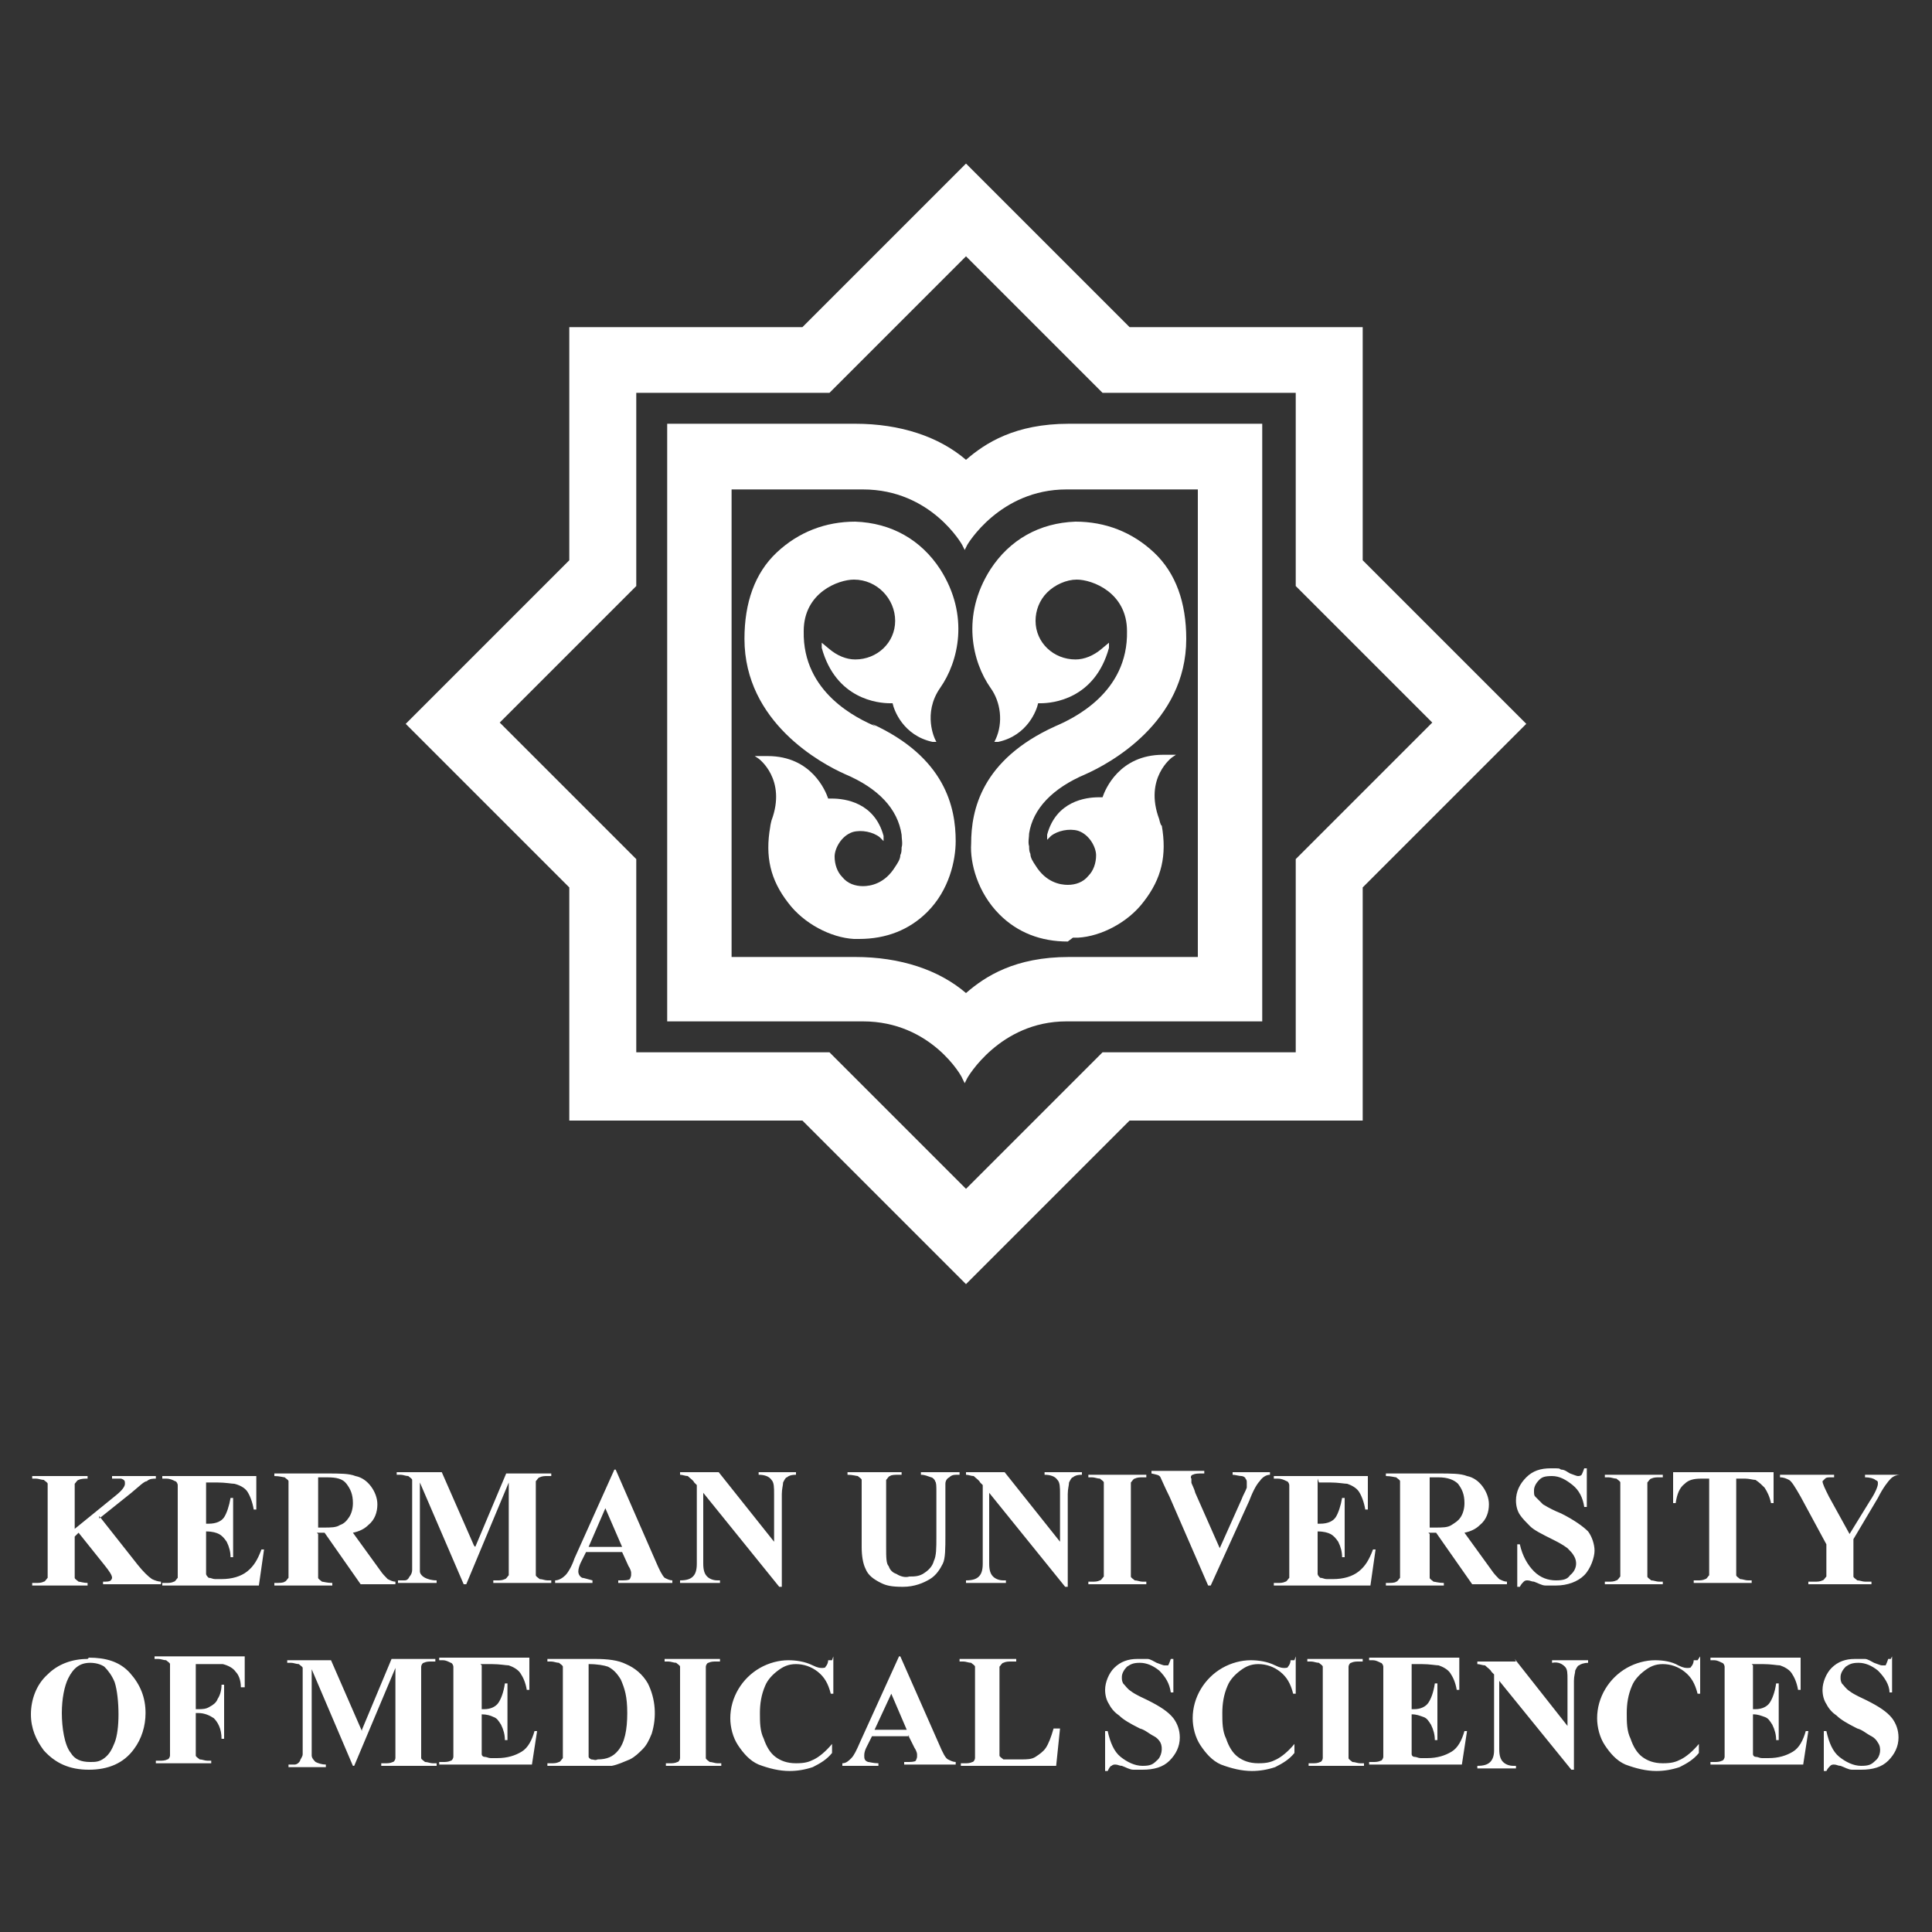
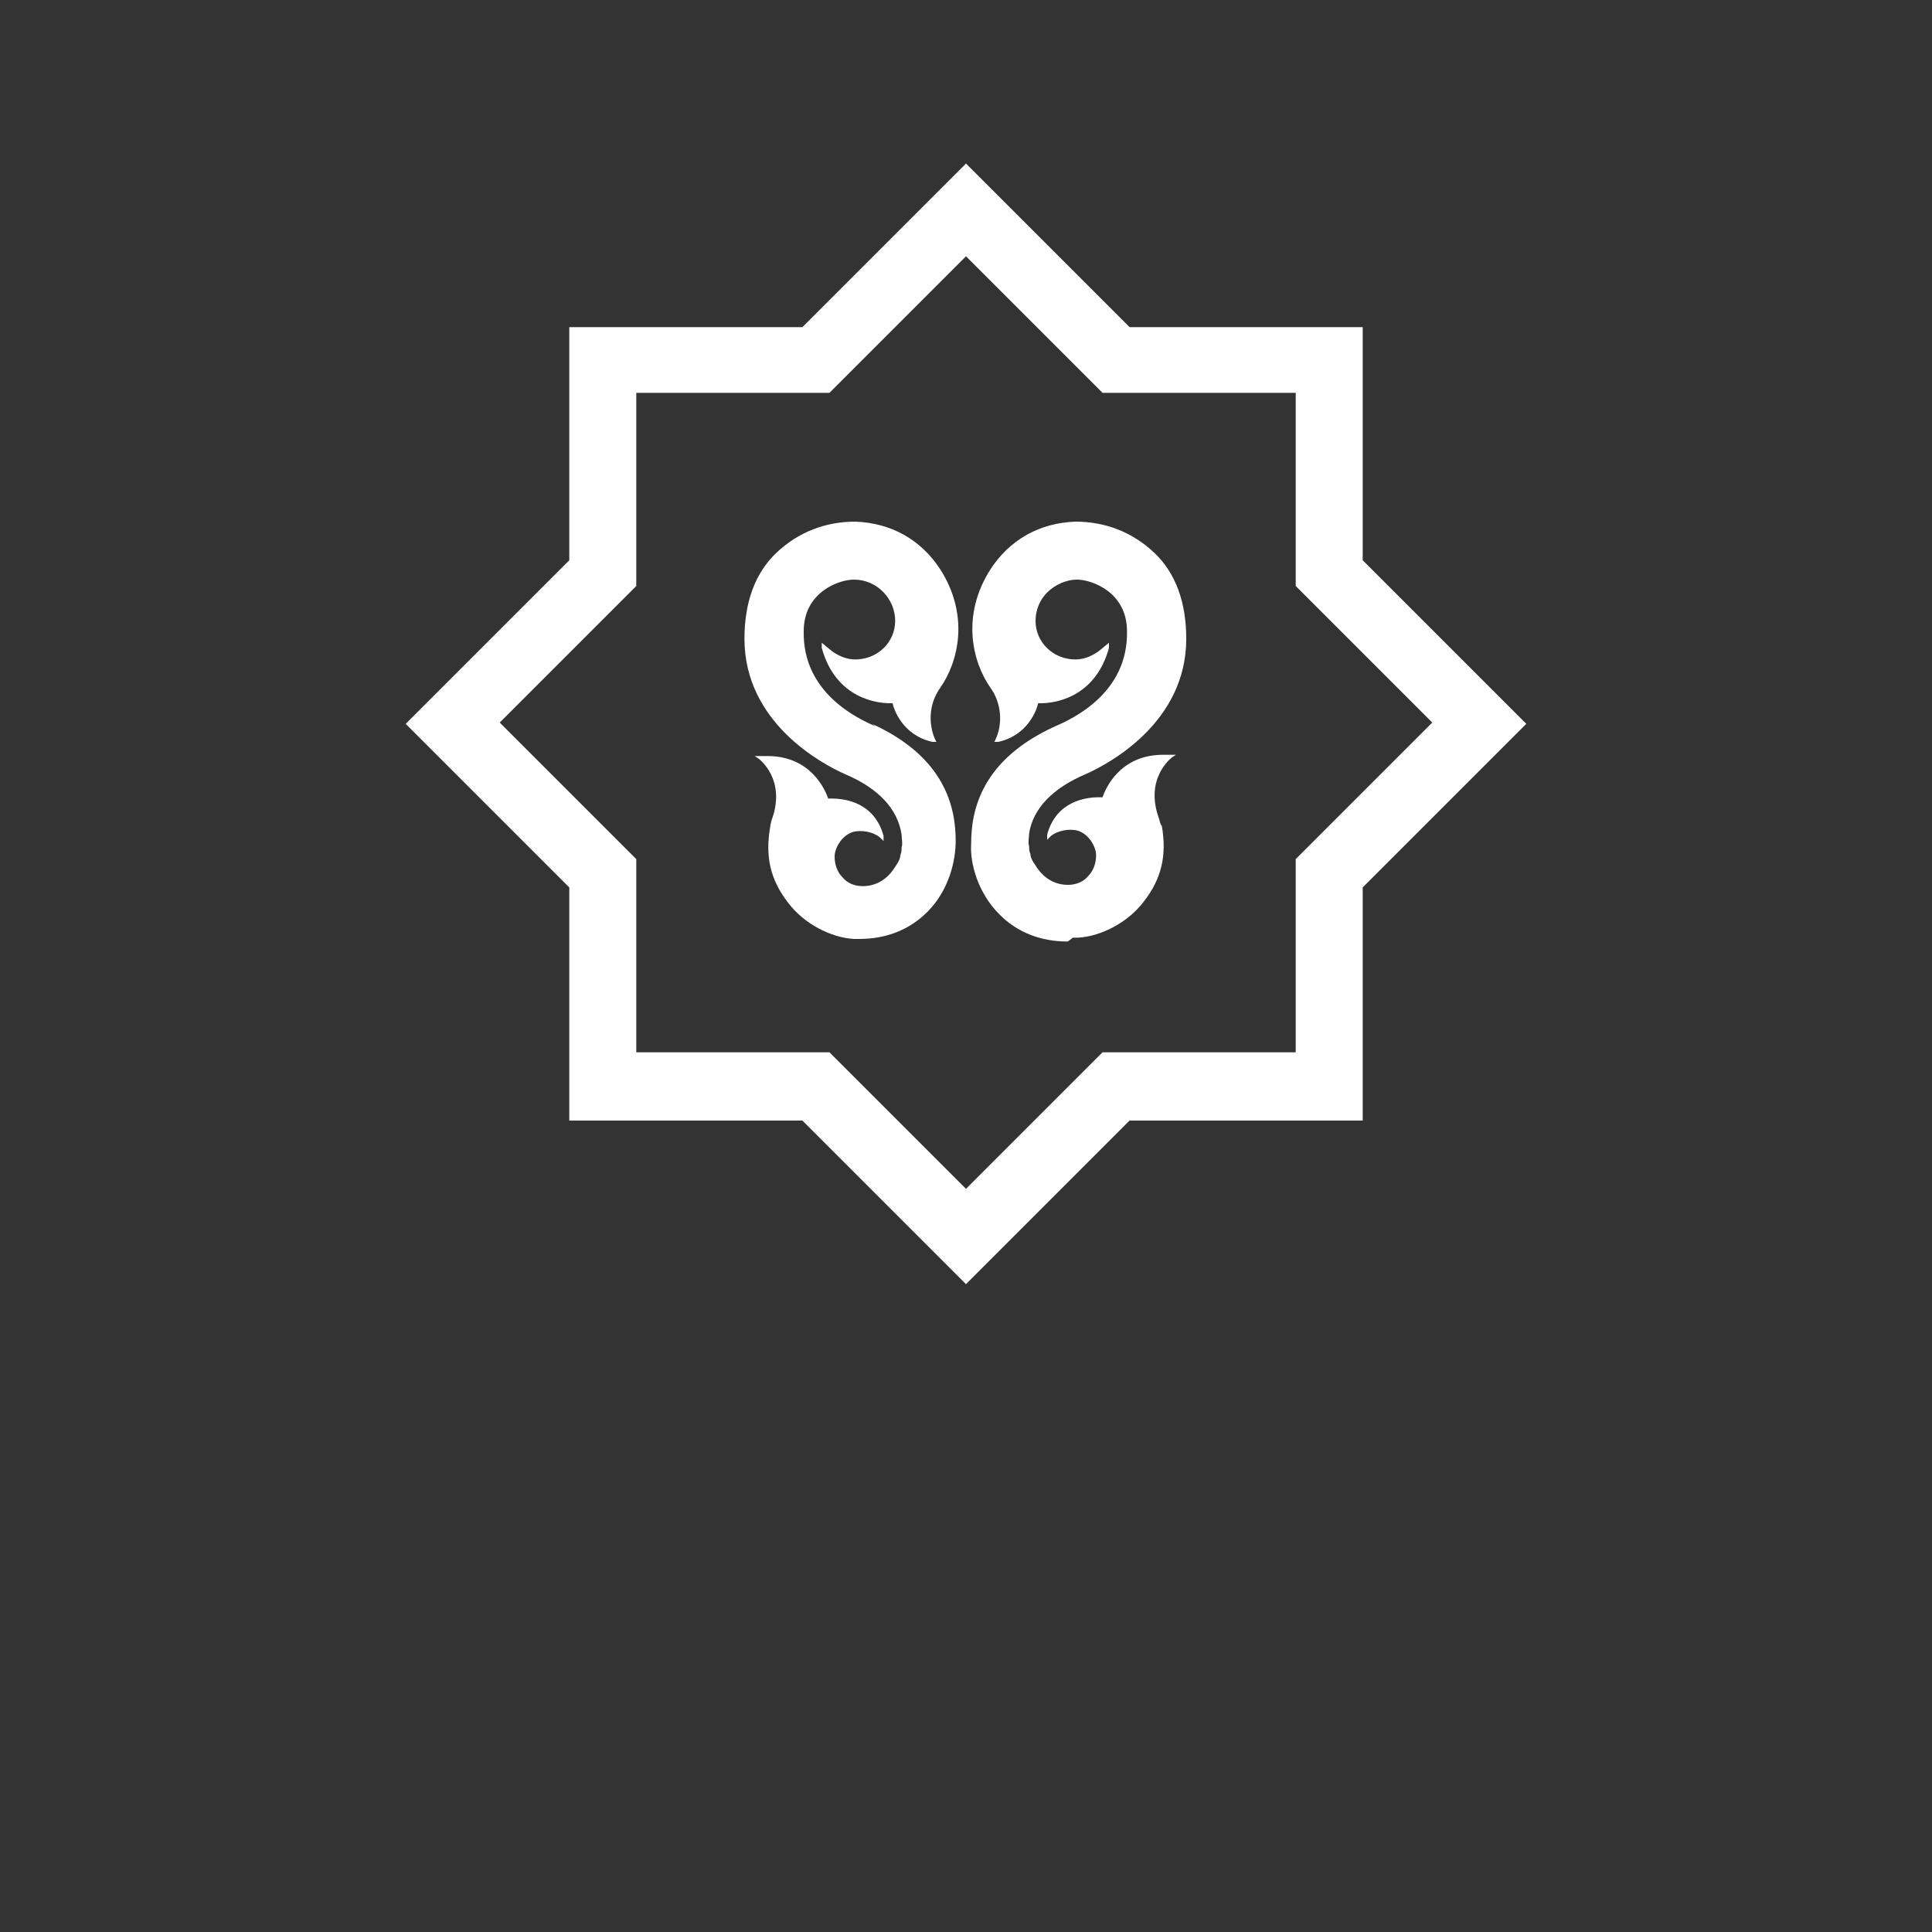
<svg xmlns="http://www.w3.org/2000/svg" version="1.1" viewBox="0 0 150 150">
  <rect x="0" y="0" width="150" height="150" fill="#333333" stroke="none" />
  <defs>
    <style>
      .cls-1 {
        fill: #fff;
        fill-rule: evenodd;
      }
    </style>
  </defs>
  <g>
    <g id="Layer_1">
      <g id="Layer_1-2">
        <path class="cls-1" d="M68,56.4c-1.4-.6-5.7-2.6-5.6-7.4,0-3,2.7-4,3.9-4h0c1.8,0,3.2,1.5,3.2,3.2,0,1.7-1.4,3-3.1,3h0c-.7,0-1.4-.3-2-.8l-.6-.5v.4c1.1,4,4.4,4.3,5.3,4.3h.2c.1.5.8,2.5,3.1,3h.3c0,0-.1-.2-.1-.2,0,0-1-2,.4-4,1.4-2,2.3-5.6,0-9.2-1.5-2.3-3.8-3.6-6.6-3.7-2.3,0-4.4.8-6.1,2.4-1.7,1.6-2.5,3.9-2.5,6.7,0,6.5,6,9.7,7.8,10.5,2.6,1.1,4.1,2.7,4.4,4.7,0,.3.1.7,0,1,0,.2,0,.4-.1.6,0,.3-.2.6-.4.9-.8,1.3-1.9,1.5-2.5,1.5h0c-.6,0-1.2-.2-1.6-.7-.4-.4-.6-1-.6-1.6,0-.6.5-1.6,1.4-1.9.7-.2,1.6,0,2.1.4l.3.3v-.4c-.7-2.6-3-2.9-4-2.9s-.2,0-.3,0c-.2-.6-1.3-3.3-4.7-3.3s-.5,0-.7,0h-.3s.3.2.3.2c0,0,2.2,1.6,1,4.8,0,0-.1.4-.1.5-.4,2.3,0,4.1,1.4,5.9,1.2,1.6,3.3,2.7,5.1,2.8.1,0,.3,0,.4,0,2.1,0,3.9-.7,5.3-2.1,1.7-1.7,2.2-4,2.2-5.5,0-2.6-.8-6.5-6.5-9.1h0Z" />
        <path class="cls-1" d="M82.9,73.1c-2.1,0-3.9-.7-5.3-2.1-1.7-1.7-2.3-4-2.2-5.5,0-2.6.8-6.5,6.5-9.1,1.4-.6,5.7-2.6,5.6-7.4,0-3-2.7-4-3.9-4h0c-.8,0-1.7.4-2.3,1-.6.6-.9,1.4-.9,2.2,0,1.7,1.4,3,3.1,3h0c.7,0,1.4-.3,2-.8l.6-.5v.4c-1.1,4-4.4,4.3-5.3,4.3h-.2c-.1.5-.8,2.5-3.1,3h-.3c0,0,.1-.2.1-.2.6-1.3.4-2.9-.4-4-1.4-2-2.3-5.6,0-9.2,1.5-2.3,3.8-3.6,6.6-3.7,2.3,0,4.4.8,6.1,2.4,1.7,1.6,2.5,3.9,2.5,6.7,0,6.5-6,9.7-7.8,10.5-2.6,1.1-4.1,2.7-4.4,4.6,0,.3-.1.7,0,1,0,.2,0,.4.1.6,0,.3.2.6.4.9.8,1.3,1.9,1.5,2.5,1.5h0c.6,0,1.2-.2,1.6-.7.4-.4.6-1,.6-1.6,0-.6-.5-1.6-1.4-1.9-.7-.2-1.6,0-2.1.4l-.3.3v-.4c.7-2.6,3-2.9,4-2.9s.2,0,.3,0c.2-.6,1.3-3.3,4.7-3.3s.5,0,.7,0h.3s-.3.2-.3.2c0,0-2.2,1.6-1,4.8,0,0,.1.5.2.5.4,2.3,0,4.1-1.4,5.9-1.2,1.6-3.3,2.7-5.1,2.8-.1,0-.3,0-.4,0h0Z" />
-         <path class="cls-1" d="M83,32.9c-4.2,0-6.5,1.5-8,2.8-2.1-1.8-5.1-2.8-8.6-2.8h-14.6v46.4h15.2c5.3,0,7.7,4.3,7.7,4.4l.2.4.2-.4s2.5-4.4,7.7-4.4h15.2v-46.4h-15.2ZM93.2,74.3h-10.2c-4.2,0-6.5,1.5-8,2.8-2.1-1.8-5.1-2.8-8.6-2.8h-9.6v-36.3h10.2c5.3,0,7.7,4.3,7.7,4.3l.2.4.2-.4s2.5-4.3,7.7-4.3h10.2v36.3h0Z" />
        <path class="cls-1" d="M105.8,43.5v-18.1h-18.1l-12.7-12.7-12.7,12.7h-18.1v18.1l-12.7,12.7,12.7,12.7v18.1h18.1l12.7,12.7,12.7-12.7h18.1v-18.1l12.7-12.7-12.7-12.7ZM100.6,66.7v15h-15l-10.6,10.6-10.2-10.2-.4-.4h-15v-15l-10.6-10.6,10.6-10.6v-15h15l10.6-10.6,10.6,10.6h15v15l10.6,10.6-10.6,10.6Z" />
-         <path class="cls-1" d="M105.9,136.9v.2h-4.3v-.2h.3c.2,0,.4,0,.6-.1.1,0,.2-.2.2-.3,0-.1,0-.4,0-.8v-5.5c0-.4,0-.7,0-.8s-.2-.2-.3-.3c-.2,0-.4-.1-.6-.1h-.3v-.2h4.3v.2h-.3c-.2,0-.4,0-.6.1-.1,0-.2.2-.2.3,0,.1,0,.4,0,.8v5.5c0,.4,0,.7,0,.8s.2.2.3.3c.2,0,.4.1.6.1h.3ZM109.6,129.3v3.4h.2c.5,0,.9-.2,1.1-.5.2-.3.4-.8.5-1.5h.2v4.4h-.2c0-.4-.1-.8-.3-1.2-.2-.3-.3-.5-.6-.6s-.5-.2-.9-.2v2.3c0,.5,0,.7,0,.8s.1.2.2.2c.2,0,.3.1.5.1h.5c.8,0,1.4-.2,1.9-.5s.8-.9,1-1.6h.2l-.4,2.6h-7.2v-.2h.3c.2,0,.4,0,.6-.1.1,0,.2-.2.2-.3,0-.1,0-.4,0-.8v-5.5c0-.2,0-.5,0-.7,0-.1-.1-.3-.2-.3-.2-.1-.4-.2-.6-.2h-.3v-.2h7v2.5h-.2c-.1-.6-.3-1-.5-1.3-.2-.3-.6-.5-.9-.6-.2,0-.7-.1-1.3-.1h-.8s0,0,0,0ZM117.6,128.8l4.1,5.2v-3.6c0-.5,0-.8-.2-1-.2-.2-.5-.4-1-.3v-.2h2.8v.2c-.3,0-.6.1-.7.2-.1,0-.2.2-.3.4,0,.2-.1.4-.1.8v6.9h-.2l-5.6-6.9v5.3c0,.5.1.8.3,1s.5.3.8.3h.2v.2h-3v-.2c.5,0,.8-.1,1-.3s.3-.5.3-.9v-5.9l-.2-.2c-.1-.2-.3-.3-.5-.5-.2,0-.4-.1-.6-.1v-.2h3ZM132,128.6v2.9h-.2c-.2-.8-.5-1.3-1-1.7-.5-.4-1.1-.6-1.7-.6s-1,.2-1.4.5c-.4.3-.8.7-1,1.2-.3.7-.4,1.4-.4,2.1,0,.7,0,1.4.3,2,.2.6.5,1.1.9,1.4s.9.5,1.6.5,1-.1,1.4-.3c.4-.2.9-.6,1.4-1.2v.7c-.4.5-.9.8-1.5,1.1-.6.2-1.2.3-1.8.3-.8,0-1.6-.2-2.4-.5-.7-.3-1.2-.9-1.6-1.5-.4-.6-.6-1.4-.6-2.1,0-1.6.9-3.1,2.3-3.9.7-.4,1.5-.6,2.2-.6.6,0,1.3.1,1.8.4.4.2.6.2.7.2s.3,0,.3-.1c.1-.1.2-.3.2-.5h.3ZM136.1,129.3v3.4h.2c.5,0,.9-.2,1.1-.5.2-.3.4-.8.5-1.5h.2v4.4h-.2c0-.4-.1-.8-.3-1.2-.2-.3-.3-.5-.6-.6s-.5-.2-.9-.2v2.3c0,.5,0,.7,0,.8s.1.2.2.2c.2,0,.3.1.5.1h.5c.8,0,1.4-.2,1.9-.5s.8-.9,1-1.6h.2l-.4,2.6h-7.2v-.2h.3c.2,0,.4,0,.6-.1.1,0,.2-.2.2-.3,0-.1,0-.4,0-.8v-5.5c0-.2,0-.5,0-.7,0-.1-.1-.3-.2-.3-.2-.1-.4-.2-.6-.2h-.3v-.2h7v2.5h-.2c-.1-.6-.3-1-.5-1.3-.2-.3-.6-.5-.9-.6-.2,0-.7-.1-1.3-.1h-.9s0,0,0,0ZM146.9,128.6v2.8c0,0-.2,0-.2,0,0-.6-.4-1.2-.9-1.7-.5-.4-1-.6-1.5-.6s-.7.1-1,.3c-.2.2-.4.5-.4.8,0,.2,0,.3.1.5.2.2.3.4.6.6.4.3.9.5,1.3.7,1,.5,1.6.9,2,1.4.3.4.5.9.5,1.5,0,.7-.3,1.3-.8,1.8s-1.2.7-2.1.7-.5,0-.7,0c-.3,0-.6-.2-.9-.3-.2,0-.3-.1-.5-.1-.1,0-.2,0-.3.1-.1.1-.2.2-.3.4h-.2v-3.1h.2c.2.9.5,1.6,1,2s1.1.7,1.7.7.8-.1,1.1-.4c.4-.3.5-1,.2-1.4-.1-.2-.3-.4-.5-.5-.4-.2-.7-.5-1.1-.6-.8-.4-1.3-.7-1.6-1-.3-.2-.6-.5-.8-.9-.2-.3-.3-.7-.3-1.1,0-.6.3-1.3.7-1.7.5-.5,1.1-.7,1.8-.7s.5,0,.8,0c.2,0,.5.2.7.3.3.1.5.2.6.2,0,0,.2,0,.3,0,0,0,.1-.2.2-.5h.2ZM6.9,128.7c1.3,0,2.4.3,3.2,1.2s1.2,1.9,1.2,3.1c0,1-.3,2-.9,2.8-.8,1.1-2,1.6-3.5,1.6s-2.6-.5-3.5-1.5c-.6-.8-1-1.7-1-2.8s.4-2.3,1.3-3.1c.8-.8,1.9-1.2,3.1-1.2h0ZM7,129.1c-.8,0-1.3.4-1.7,1.2-.3.6-.5,1.6-.5,2.7s.2,2.5.7,3.1c.3.5.8.7,1.5.7.4,0,.7,0,1.1-.3.4-.3.6-.7.8-1.2s.3-1.3.3-2.2-.1-1.9-.3-2.5c-.2-.5-.5-.9-.8-1.2-.3-.2-.7-.3-1.1-.3h0ZM15.2,129.3v3.4h.2c.3,0,.6,0,.9-.2.2-.1.5-.3.6-.6.2-.3.3-.7.3-1.1h.2v4.2h-.2c0-.8-.3-1.3-.6-1.6-.3-.2-.7-.4-1.2-.4h-.2v2.5c0,.4,0,.7,0,.8,0,.1.2.2.3.3.2,0,.4.1.6.1h.3v.2h-4.3v-.2h.3c.2,0,.4,0,.6-.1.1,0,.2-.2.2-.3,0-.1,0-.4,0-.8v-5.5c0-.4,0-.7,0-.8,0-.1-.2-.2-.3-.3-.2,0-.4-.1-.6-.1h-.3v-.2h7v2.4h-.3c0-.6-.2-1-.4-1.2-.2-.3-.6-.5-1-.6-.2,0-.7,0-1.4,0h-.7ZM28.1,134.3l2.3-5.5h3.4v.2h-.3c-.2,0-.4,0-.6.1-.1,0-.2.2-.2.3,0,.1,0,.4,0,.8v5.5c0,.4,0,.7,0,.8,0,.1.2.2.3.3.2,0,.4.1.6.1h.3v.2h-4.3v-.2h.3c.2,0,.4,0,.6-.1.1,0,.2-.2.2-.3,0-.1,0-.4,0-.8v-6.2l-3.2,7.6h-.1l-3.2-7.5v5.9c0,.3,0,.5,0,.8,0,.2.2.4.3.5.2.1.5.2.8.2v.2h-2.9v-.2h0c.2,0,.3,0,.5,0,.1,0,.3-.1.4-.3,0-.1.2-.3.2-.5,0,0,0-.3,0-.6v-5.3c0-.4,0-.7,0-.8,0-.1-.2-.2-.3-.3-.2,0-.4-.1-.6-.1h-.3v-.2h3.4l2.4,5.5h0ZM37.4,129.3v3.4h.2c.5,0,.9-.2,1.1-.5.2-.3.4-.8.5-1.5h.2v4.4h-.2c0-.4-.1-.8-.3-1.2-.2-.3-.3-.5-.6-.6-.2-.1-.5-.2-.9-.2v2.3c0,.5,0,.7,0,.8s.1.2.2.2c.2,0,.3.1.5.1h.5c.8,0,1.4-.2,1.9-.5s.8-.9,1-1.6h.2l-.4,2.6h-7.2v-.2h.3c.2,0,.4,0,.6-.1.1,0,.2-.2.2-.3,0-.1,0-.4,0-.8v-5.5c0-.2,0-.5,0-.7,0-.1-.1-.3-.2-.3-.2-.1-.4-.2-.6-.2h-.3v-.2h7v2.5h-.2c-.1-.6-.3-1-.5-1.3-.2-.3-.6-.5-.9-.6-.2,0-.7-.1-1.3-.1h-.9ZM42.5,137.1v-.2h.3c.2,0,.4,0,.6-.1.1,0,.2-.2.3-.3,0,0,0-.3,0-.8v-5.5c0-.4,0-.7,0-.8,0-.1-.2-.2-.3-.3-.2,0-.4-.1-.6-.1h-.3v-.2h3.7c1,0,1.8.1,2.4.4.7.3,1.3.8,1.7,1.5.6,1.2.7,2.6.3,3.9-.2.5-.4.9-.7,1.2-.3.3-.6.6-1,.8-.5.2-.9.4-1.4.5-.4,0-.8,0-1.2,0h-3.7ZM45.7,129.3v6.5c0,.3,0,.6,0,.6,0,0,0,.1.2.2.2,0,.3.1.5,0,.7,0,1.2-.2,1.6-.7.5-.6.7-1.6.7-2.9s-.2-1.9-.5-2.6c-.3-.5-.6-.8-1-1-.3-.1-.8-.2-1.5-.2h0ZM56,136.9v.2h-4.3v-.2h.3c.2,0,.4,0,.6-.1.1,0,.2-.2.2-.3,0-.1,0-.4,0-.8v-5.5c0-.4,0-.7,0-.8,0-.1-.2-.2-.3-.3-.2,0-.4-.1-.6-.1h-.3v-.2h4.3v.2h-.3c-.2,0-.4,0-.6.1-.1,0-.2.2-.2.3,0,.1,0,.4,0,.8v5.5c0,.4,0,.7,0,.8s.2.2.3.3c.2,0,.4.1.6.1h.3ZM64.7,128.6v2.9h-.2c-.2-.8-.5-1.3-1-1.7-.5-.4-1.1-.6-1.7-.6s-1,.2-1.4.5c-.4.3-.8.7-1,1.2-.3.7-.4,1.4-.4,2.1,0,.7,0,1.4.3,2,.2.6.5,1.1.9,1.4s.9.5,1.6.5,1-.1,1.4-.3c.4-.2.9-.6,1.4-1.2v.7c-.4.5-.9.8-1.5,1.1-.6.2-1.2.3-1.8.3-.8,0-1.6-.2-2.4-.5-.7-.3-1.2-.9-1.6-1.5-.4-.6-.6-1.4-.6-2.1,0-1.6.9-3.1,2.3-3.9.7-.4,1.5-.6,2.2-.6.6,0,1.3.1,1.9.4.4.2.6.2.7.2s.3,0,.3-.1c.1-.1.2-.3.2-.5h.3ZM70.6,134.8h-2.9l-.4.8c-.1.2-.2.4-.2.7,0,.2,0,.4.3.5.1,0,.4.1.8.1v.2h-2.8v-.2c.3,0,.5-.2.7-.4s.4-.6.7-1.3l3-6.6h.1l3,6.8c.3.7.5,1.1.7,1.2.2.1.4.2.6.2v.2h-4v-.2h.2c.3,0,.6,0,.7-.1,0,0,.1-.2.1-.3,0,0,0-.2,0-.2,0,0,0-.2-.2-.5l-.5-1h0ZM70.4,134.3l-1.2-2.8-1.3,2.8h2.5ZM82.3,134.2l-.3,2.9h-7.4v-.2h.3c.2,0,.4,0,.6-.1.1,0,.2-.2.2-.3,0-.1,0-.4,0-.8v-5.5c0-.4,0-.7,0-.8s-.2-.2-.3-.3c-.2,0-.4-.1-.6-.1h-.3v-.2h4.4v.2h-.4c-.2,0-.4,0-.6.1-.1,0-.2.2-.3.3,0,.1,0,.4,0,.8v5.3c0,.4,0,.7,0,.8s.2.2.3.3c.1,0,.3,0,.7,0h.7c.4,0,.8,0,1.1-.2.3-.2.6-.4.8-.7.2-.3.4-.8.6-1.5h.3ZM91.1,128.6v2.8c0,0-.2,0-.2,0-.1-.7-.4-1.2-.9-1.7-.5-.4-1-.6-1.5-.6s-.7.1-1,.3c-.2.2-.4.5-.4.8,0,.2,0,.3.1.5.2.2.3.4.6.6.4.3.9.5,1.3.7,1,.5,1.6.9,2,1.4.3.4.5.9.5,1.5,0,.7-.3,1.3-.8,1.8-.5.5-1.2.7-2.1.7s-.5,0-.7,0c-.3,0-.6-.2-.9-.3-.2,0-.3-.1-.5-.1-.1,0-.2,0-.3.1-.1,0-.2.2-.3.4h-.2v-3.1h.2c.2.9.5,1.6,1,2s1.1.7,1.7.7.8-.1,1.1-.4c.4-.3.5-1,.3-1.4-.1-.2-.3-.4-.5-.5-.4-.2-.7-.5-1.1-.6-.8-.4-1.3-.7-1.6-1-.3-.2-.6-.5-.8-.9-.2-.3-.3-.7-.3-1.1,0-.6.3-1.3.7-1.7.5-.5,1.1-.7,1.8-.7s.5,0,.8,0c.2,0,.5.2.7.3.3.1.5.2.6.2,0,0,.2,0,.3,0,0,0,.1-.2.2-.5h.2ZM100.6,128.6v2.9h-.2c-.2-.8-.5-1.3-1-1.7-.5-.4-1.1-.6-1.7-.6s-1,.2-1.4.5c-.4.3-.8.7-1,1.2-.3.7-.4,1.4-.4,2.1,0,.7,0,1.4.3,2,.2.6.5,1.1.9,1.4s.9.5,1.6.5,1-.1,1.4-.3c.4-.2.9-.6,1.4-1.2v.7c-.4.5-.9.8-1.5,1.1-.6.2-1.2.3-1.8.3-.8,0-1.6-.2-2.4-.5-.7-.3-1.2-.9-1.6-1.5-.4-.6-.6-1.4-.6-2.1,0-1.6.9-3.1,2.3-3.9.7-.4,1.5-.6,2.2-.6.6,0,1.3.1,1.9.4.4.2.6.2.7.2s.3,0,.3-.1c.1-.1.2-.3.2-.5h.3Z" />
-         <path class="cls-1" d="M7.7,117.7l3,3.8c.4.5.8.9,1.1,1.1.2.1.5.2.7.2v.2h-4.5v-.2c.3,0,.5,0,.6-.1,0,0,.1-.1.1-.2,0-.2-.2-.5-.6-1l-2-2.5-.3.3v2.4c0,.5,0,.7,0,.8,0,.1.2.2.3.3.1,0,.4.1.7.1v.2H2.5v-.2h.3c.2,0,.4,0,.6-.1.1,0,.2-.2.3-.3,0-.1,0-.4,0-.8v-5.7c0-.5,0-.7,0-.8,0-.1-.2-.2-.3-.3-.2,0-.4-.1-.6-.1h-.3v-.2h4.3v.2c-.2,0-.5,0-.7.1-.1,0-.2.2-.3.3,0,.1,0,.4,0,.8v2.7l3.2-2.6c.5-.4.7-.7.7-.9s0-.3-.3-.4c0,0-.3,0-.7,0v-.2h3.4v.2c-.2,0-.5,0-.7.2-.2,0-.6.4-1.2.9l-2.5,2h0ZM16,114.8v3.5h.2c.6,0,1-.2,1.2-.5.2-.3.4-.9.5-1.5h.2v4.6h-.2c0-.4-.1-.8-.3-1.2-.2-.3-.4-.5-.6-.6s-.5-.2-1-.2v2.4c0,.5,0,.8,0,.9,0,.1.1.2.2.3.2,0,.3.1.5.1h.5c.8,0,1.5-.2,2-.6s.8-.9,1.1-1.7h.2l-.4,2.8h-7.5v-.2h.3c.2,0,.4,0,.6-.1.1,0,.2-.2.3-.3,0-.1,0-.4,0-.8v-5.7c0-.2,0-.5,0-.7,0-.1-.1-.3-.2-.3-.2-.1-.4-.2-.7-.2h-.3v-.2h7.3v2.6h-.2c-.1-.6-.3-1.1-.5-1.4-.2-.3-.6-.5-1-.6-.2,0-.7-.1-1.3-.1h-.9ZM24.7,119.1v2.5c0,.5,0,.8,0,.9,0,.1.2.2.3.3.1,0,.4.1.8.1v.2h-4.5v-.2c.4,0,.7,0,.8-.1.1,0,.2-.2.3-.3,0-.1,0-.4,0-.9v-5.7c0-.5,0-.8,0-.9,0-.1-.2-.2-.3-.3-.1,0-.4-.1-.8-.1v-.2h4c1.1,0,1.8,0,2.3.2.5.1.9.4,1.2.8.3.4.5.9.5,1.4,0,.6-.2,1.2-.7,1.6-.3.3-.7.5-1.2.6l2.1,2.9c.2.3.4.5.6.7.2.1.4.2.6.2v.2h-2.7l-2.8-4h-.6ZM24.7,114.8v3.8h.4c.6,0,1,0,1.3-.2.3-.1.5-.3.7-.6.2-.3.3-.7.3-1.1,0-.7-.2-1.1-.5-1.5s-.8-.5-1.5-.5h-.7ZM36.9,120.1l2.4-5.7h3.5v.2h-.3c-.2,0-.4,0-.6.1-.1,0-.2.2-.3.3,0,.1,0,.4,0,.8v5.7c0,.5,0,.7,0,.8,0,.1.2.2.3.3.2,0,.4.1.6.1h.3v.2h-4.5v-.2h.3c.2,0,.4,0,.6-.1.1,0,.2-.2.3-.3,0-.1,0-.4,0-.8v-6.4l-3.3,7.9h-.2l-3.4-7.9v6.1c0,.3,0,.5,0,.8,0,.2.2.4.4.5.2.1.5.2.9.2v.2h-3v-.2h0c.2,0,.4,0,.5,0,.2,0,.3-.1.4-.3.1-.1.2-.3.2-.5,0,0,0-.3,0-.7v-5.5c0-.5,0-.7,0-.8,0-.1-.2-.2-.3-.3-.2,0-.4-.1-.6-.1h-.3v-.2h3.5l2.5,5.7h0ZM48.5,120.5h-3l-.4.8c-.1.2-.2.5-.2.7,0,.2.1.4.3.5.1,0,.4.1.8.2v.2h-2.9v-.2c.3,0,.6-.2.8-.4.2-.2.5-.7.7-1.3l3.1-6.9h.1l3.1,7.1c.3.7.5,1.1.7,1.3.2.1.4.2.6.2v.2h-4.2v-.2h.2c.3,0,.6,0,.7-.1,0,0,.1-.2.1-.3s0-.2,0-.2c0,0,0-.2-.2-.5l-.5-1.1ZM48.3,120.1l-1.3-3-1.3,3h2.6ZM55.8,114.3l4.3,5.4v-3.7c0-.5,0-.9-.2-1.1-.2-.3-.6-.4-1-.4v-.2h2.9v.2c-.4,0-.6.1-.7.2-.1,0-.2.2-.3.4,0,.2-.1.5-.1.9v7.2h-.2l-5.9-7.3v5.5c0,.5.1.8.3,1s.5.3.8.3h.2v.2h-3.1v-.2c.5,0,.8-.1,1-.3s.3-.5.3-1v-6.1l-.2-.2c-.1-.2-.3-.3-.5-.5-.2,0-.4-.1-.6-.1v-.2h3.1ZM65.5,114.3h4.5v.2h-.2c-.3,0-.6,0-.7.1-.1,0-.2.2-.3.3,0,.1,0,.4,0,.9v4.3c0,.8,0,1.3.2,1.5.1.3.3.5.6.6.3.2.7.3,1,.2.4,0,.8,0,1.2-.3.3-.2.6-.5.7-.9.2-.4.2-1,.2-1.9v-3.5c0-.4,0-.7-.1-.8,0-.1-.2-.3-.3-.3-.3-.1-.5-.2-.8-.2v-.2h3v.2h-.2c-.2,0-.4,0-.6.2-.2.1-.3.3-.3.5,0,.1,0,.4,0,.7v3.3c0,1,0,1.8-.2,2.2s-.5.9-1,1.2-1.2.6-2.1.6-1.3-.1-1.7-.3c-.6-.3-1-.6-1.2-1.1-.2-.4-.3-1-.3-1.7v-4.3c0-.5,0-.8,0-.9,0-.1-.2-.2-.3-.3-.1,0-.4-.1-.8-.1v-.2h0ZM78,114.3l4.3,5.4v-3.7c0-.5,0-.9-.2-1.1-.2-.3-.6-.4-1-.4v-.2h2.9v.2c-.4,0-.6.1-.7.2-.1,0-.2.2-.3.4,0,.2-.1.5-.1.9v7.2h-.2l-5.9-7.3v5.5c0,.5.1.8.3,1s.5.3.8.3h.2v.2h-3.1v-.2c.5,0,.8-.1,1-.3s.3-.5.3-1v-6.1l-.2-.2c-.1-.2-.3-.3-.5-.5-.2,0-.4-.1-.6-.1v-.2h3.1ZM89,122.8v.2h-4.5v-.2h.3c.2,0,.4,0,.6-.1.1,0,.2-.2.3-.3,0-.1,0-.4,0-.8v-5.7c0-.5,0-.7,0-.8,0-.1-.2-.2-.3-.3-.2,0-.4-.1-.6-.1h-.3v-.2h4.5v.2h-.3c-.2,0-.4,0-.6.1-.1,0-.2.2-.3.3,0,.1,0,.4,0,.8v5.7c0,.5,0,.7,0,.8,0,.1.2.2.3.3.2,0,.4.1.6.1h.3ZM98.6,114.3v.2c-.3,0-.6.2-.8.5-.2.2-.5.7-.8,1.5l-3,6.6h-.2l-3-6.9c-.4-.8-.6-1.3-.7-1.5s-.3-.2-.7-.3v-.2h4.1v.2h-.1c-.4,0-.6,0-.8.1-.1,0-.2.2-.1.3,0,0,0,.2,0,.3,0,.1.2.4.3.8l1.9,4.3,1.7-3.8c.1-.3.3-.6.4-.9,0-.1,0-.3,0-.4s0-.2-.1-.3c0-.1-.2-.2-.3-.2-.2,0-.5-.1-.7-.1v-.2h2.8ZM102.3,114.8v3.5h.2c.6,0,1-.2,1.2-.5s.4-.9.5-1.5h.2v4.6h-.2c0-.4-.1-.8-.3-1.2-.2-.3-.4-.5-.6-.6s-.5-.2-1-.2v2.4c0,.5,0,.8,0,.9,0,.1.1.2.2.3.2,0,.3.1.5.1h.5c.8,0,1.5-.2,2-.6s.8-.9,1.1-1.7h.2l-.4,2.8h-7.5v-.2h.3c.2,0,.4,0,.6-.1.1,0,.2-.2.3-.3,0-.1,0-.4,0-.8v-5.7c0-.2,0-.5,0-.7,0-.1-.1-.3-.2-.3-.2-.1-.4-.2-.7-.2h-.3v-.2h7.3v2.6h-.2c-.1-.6-.3-1.1-.5-1.4-.2-.3-.6-.5-.9-.6-.2,0-.7-.1-1.3-.1h-.9ZM111,119.1v2.5c0,.5,0,.8,0,.9,0,.1.2.2.3.3.1,0,.4.1.8.1v.2h-4.5v-.2c.4,0,.7,0,.8-.1.1,0,.2-.2.3-.3,0-.1,0-.4,0-.9v-5.7c0-.5,0-.8,0-.9,0-.1-.2-.2-.3-.3-.1,0-.4-.1-.8-.1v-.2h4c1.1,0,1.8,0,2.3.2.5.1.9.4,1.2.8.3.4.5.9.5,1.4,0,.6-.2,1.2-.7,1.6-.3.3-.7.5-1.2.6l2.1,2.9c.2.3.4.5.6.7.2.1.4.2.6.2v.2h-2.7l-2.8-4h-.6ZM111,114.8v3.8h.4c.6,0,1,0,1.3-.2s.5-.3.7-.6c.2-.3.3-.7.3-1.1,0-.7-.2-1.1-.5-1.5-.3-.3-.8-.5-1.5-.5h-.7ZM123.2,114.1v2.9c0,0-.2,0-.2,0-.1-.7-.4-1.3-.9-1.7s-1-.7-1.6-.7-.8.1-1,.3c-.2.2-.4.5-.4.8s0,.4.1.5c.2.2.4.4.6.6.5.3.9.5,1.4.7,1,.5,1.7,1,2.1,1.4.3.4.5,1,.5,1.5s-.3,1.4-.8,1.9-1.3.8-2.2.8-.5,0-.8,0c-.3,0-.6-.2-.9-.3-.2,0-.3-.1-.5-.1-.1,0-.2,0-.3.1-.1.1-.2.2-.3.4h-.2v-3.3h.2c.2.9.6,1.6,1.1,2.1s1.1.7,1.7.7.9-.1,1.1-.4c.5-.4.6-1,.3-1.5-.1-.2-.3-.4-.5-.6-.4-.3-.8-.5-1.2-.7-.8-.4-1.4-.7-1.7-1-.3-.3-.6-.6-.8-.9-.2-.3-.3-.7-.3-1.1,0-.7.3-1.3.8-1.8.5-.5,1.1-.7,1.9-.7s.6,0,.8.1c.3,0,.5.2.7.3.3.1.5.2.6.2.1,0,.2,0,.3-.1,0,0,.1-.2.2-.5h.2ZM129.1,122.8v.2h-4.5v-.2h.3c.2,0,.4,0,.6-.1.1,0,.2-.2.3-.3,0-.1,0-.4,0-.8v-5.7c0-.5,0-.7,0-.8,0-.1-.2-.2-.3-.3-.2,0-.4-.1-.6-.1h-.3v-.2h4.5v.2h-.3c-.2,0-.4,0-.6.1-.1,0-.2.2-.3.3,0,.1,0,.4,0,.8v5.7c0,.5,0,.7,0,.8,0,.1.2.2.3.3.2,0,.4.1.6.1h.3ZM137.7,114.3v2.4h-.2c-.1-.5-.3-.9-.5-1.2-.2-.2-.4-.4-.7-.6-.2,0-.5-.1-.8-.1h-.7v6.7c0,.5,0,.7,0,.8,0,.1.2.2.3.3.2,0,.4.1.6.1h.3v.2h-4.5v-.2h.3c.2,0,.4,0,.6-.1.1,0,.2-.2.3-.3,0-.1,0-.4,0-.8v-6.7h-.6c-.6,0-1,.1-1.3.4-.4.3-.6.8-.7,1.5h-.2v-2.4h7.8ZM147.5,114.3v.2c-.2,0-.5.1-.7.3-.2.2-.6.7-1,1.5l-1.9,3.2v2.1c0,.5,0,.7,0,.8s.2.2.3.3c.2,0,.4.1.6.1h.5v.2h-4.9v-.2h.5c.2,0,.4,0,.6-.1.1,0,.2-.2.3-.3,0-.1,0-.4,0-.8v-1.7l-2-3.7c-.4-.7-.7-1.2-.9-1.3-.2-.1-.4-.2-.7-.2v-.2h4.2v.2h-.2c-.3,0-.4,0-.5.1,0,0-.1.1-.2.2,0,.2.2.6.5,1.2l1.6,2.9,1.6-2.6c.4-.6.6-1.1.6-1.3s0-.2-.2-.3c-.1-.1-.4-.2-.8-.2v-.2h2.7Z" />
      </g>
    </g>
  </g>
</svg>